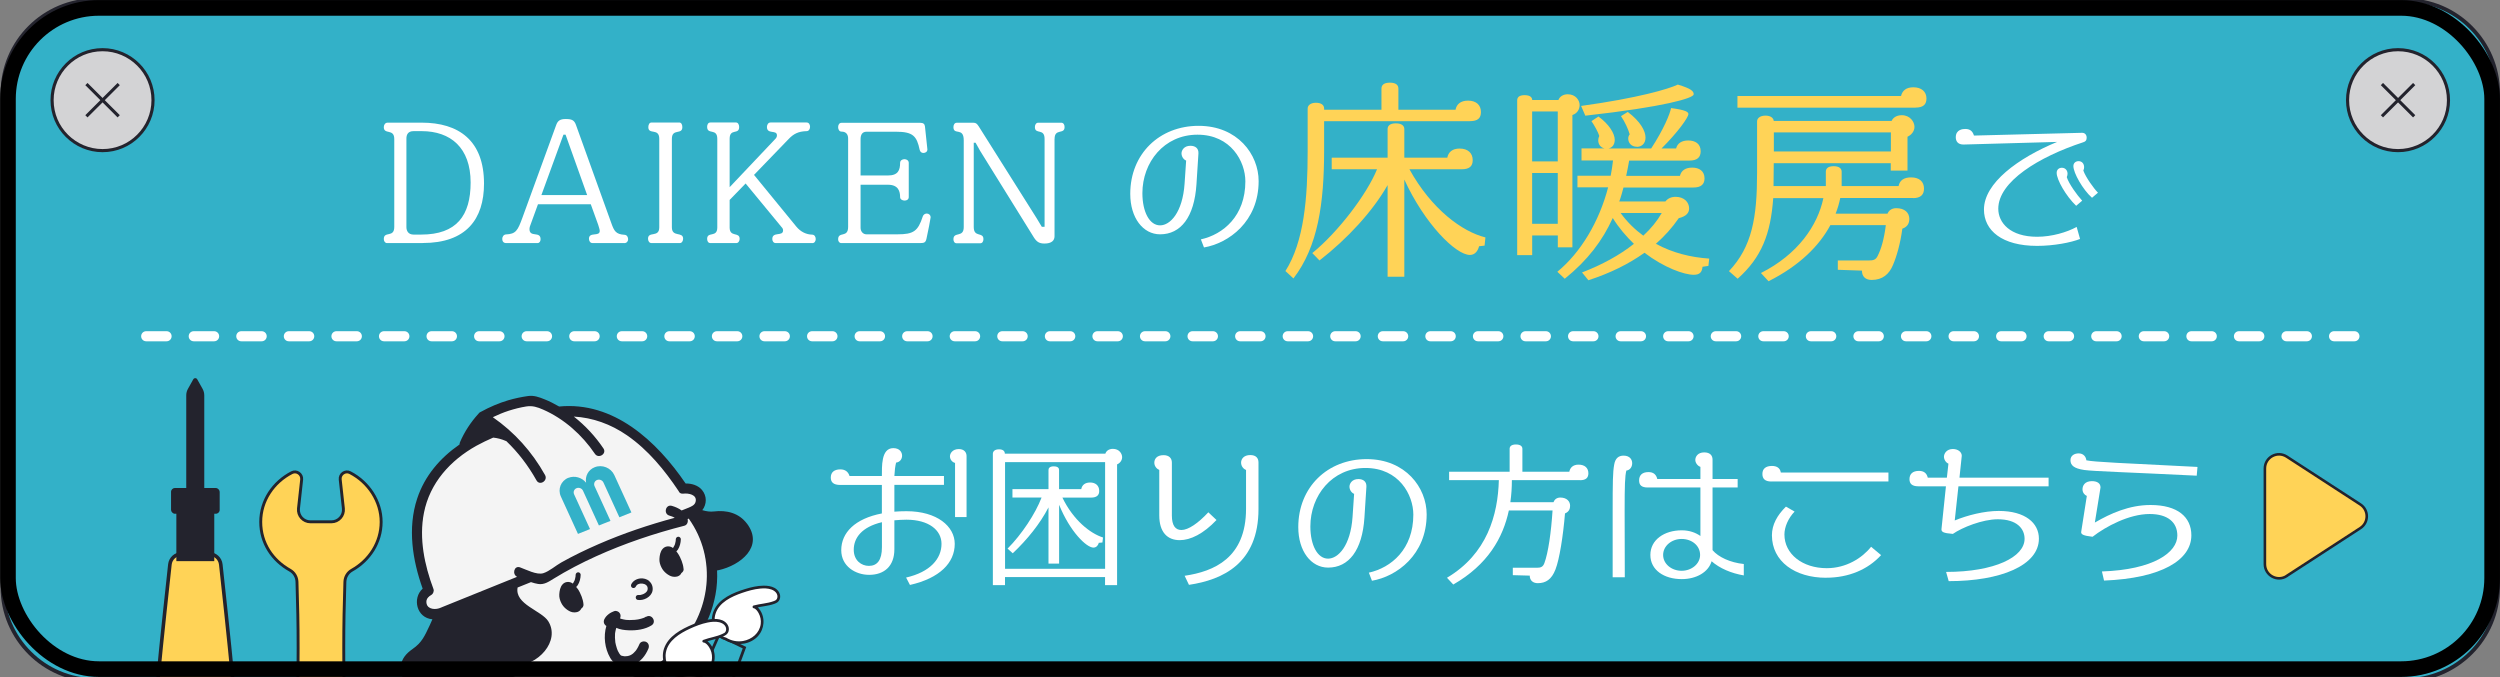
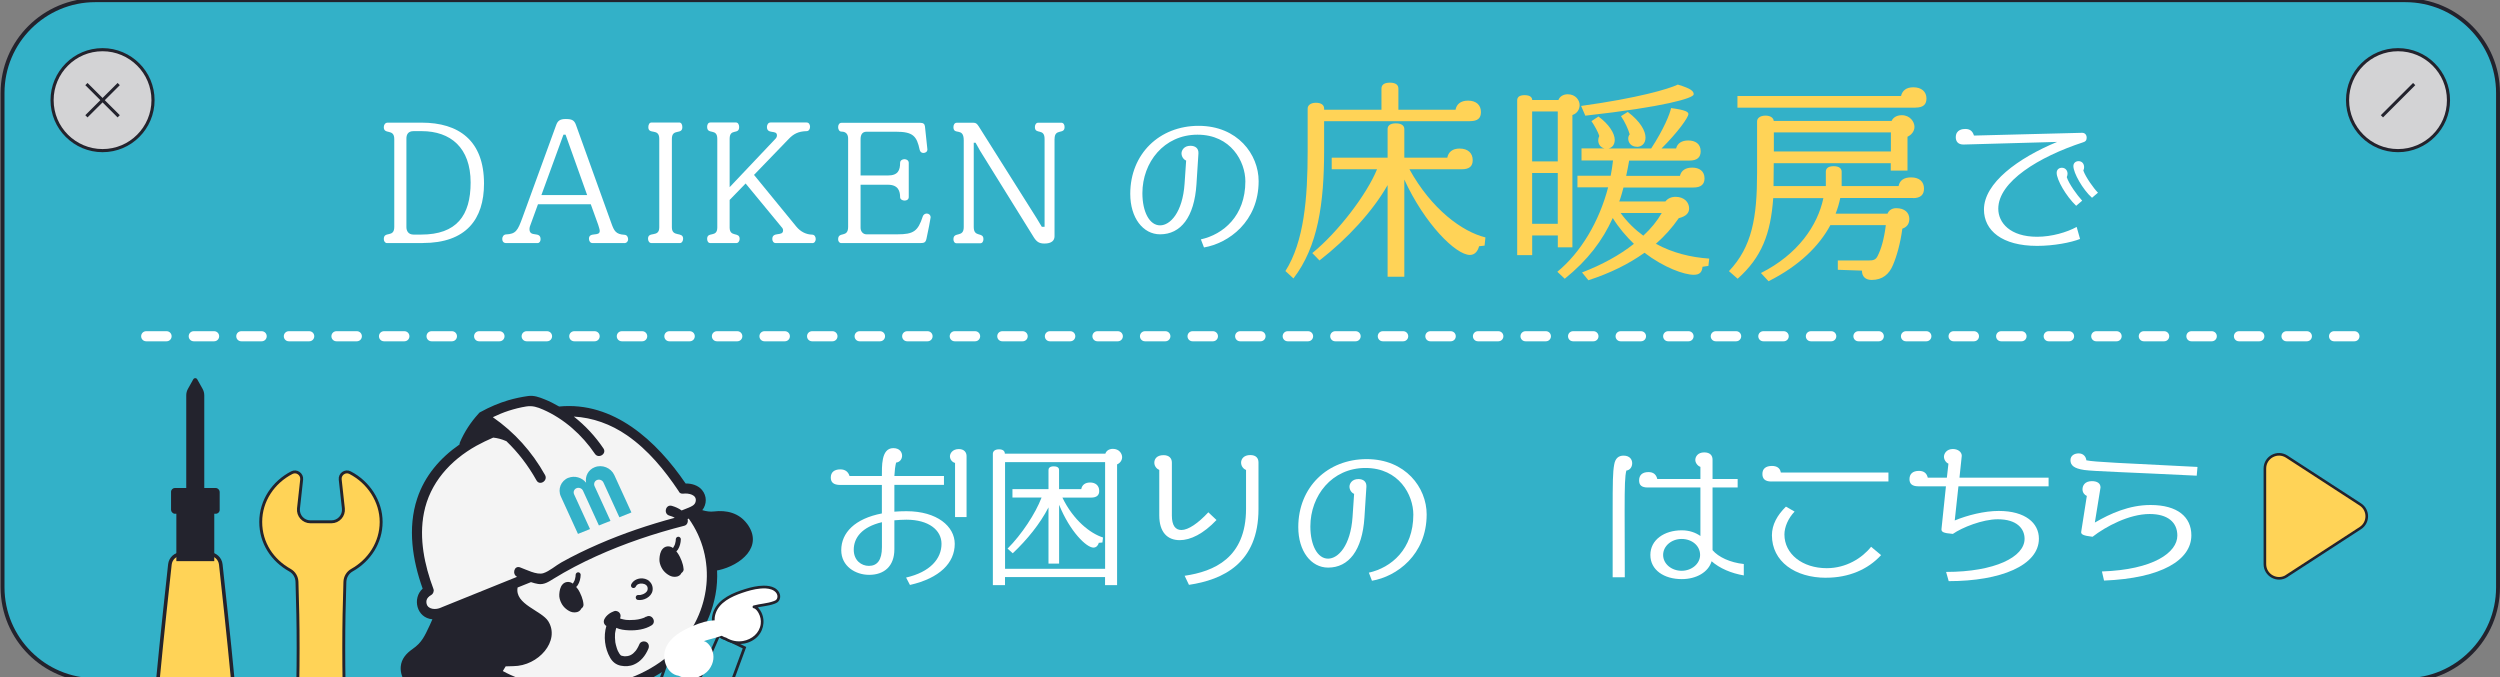
<svg xmlns="http://www.w3.org/2000/svg" width="480" height="130" viewBox="0 0 480 130">
  <rect x="0" y="0" width="480" height="130" fill="#808080" stroke="none" />
  <g id="a">
    <path d="M461.81,130.58H18.3c-4.92,0-9.37-1.99-12.59-5.22-3.22-3.22-5.22-7.68-5.22-12.59V17.85c0-4.92,1.99-9.37,5.22-12.59S13.39.04,18.3.04h443.51c4.92,0,9.37,1.99,12.59,5.22s5.22,7.68,5.22,12.59v94.92c0,4.92-1.99,9.37-5.22,12.59-3.22,3.22-7.68,5.22-12.59,5.22Z" style="fill:#33b1c8;" />
    <path d="M470.11,19.23c0,2.68-1.08,5.1-2.84,6.85-1.75,1.75-4.18,2.84-6.85,2.84s-5.1-1.08-6.85-2.84c-1.75-1.75-2.84-4.18-2.84-6.85s1.08-5.1,2.84-6.85c1.75-1.75,4.18-2.84,6.85-2.84s5.1,1.08,6.85,2.84c1.75,1.75,2.84,4.18,2.84,6.85Z" style="fill:#d3d3d5; stroke:#23232d; stroke-miterlimit:10; stroke-width:.6px;" />
-     <line x1="457.33" y1="16.14" x2="463.52" y2="22.33" style="fill:none; stroke:#23232d; stroke-miterlimit:10; stroke-width:.6px;" />
    <line x1="457.33" y1="22.33" x2="463.52" y2="16.14" style="fill:none; stroke:#23232d; stroke-miterlimit:10; stroke-width:.6px;" />
    <path d="M10,19.23c0,2.68,1.08,5.1,2.84,6.85s4.18,2.84,6.85,2.84c2.68,0,5.1-1.08,6.85-2.84,1.75-1.75,2.84-4.18,2.84-6.85s-1.08-5.1-2.84-6.85-4.18-2.84-6.85-2.84c-2.68,0-5.1,1.08-6.85,2.84-1.75,1.75-2.84,4.18-2.84,6.85Z" style="fill:#d3d3d5; stroke:#23232d; stroke-miterlimit:10; stroke-width:.6px;" />
    <line x1="22.79" y1="16.14" x2="16.59" y2="22.33" style="fill:none; stroke:#23232d; stroke-miterlimit:10; stroke-width:.6px;" />
    <line x1="22.79" y1="22.33" x2="16.59" y2="16.14" style="fill:none; stroke:#23232d; stroke-miterlimit:10; stroke-width:.6px;" />
    <path d="M29.32,149.41c-.92-3.28,2.4-32.63,3.3-41.03.12-1.15,1.09-2.02,2.25-2.02h5.27c1.16,0,2.13.87,2.25,2.02.9,8.4,4.22,37.75,3.3,41.03" style="fill:#ffd357; stroke:#23232d; stroke-miterlimit:10; stroke-width:.69px;" />
    <rect x="32.84" y="93.7" width="9.34" height="4.94" rx=".74" ry=".74" style="fill:#23232d;" />
    <rect x="35.25" y="98.64" width="4.51" height="7.72" style="fill:#23232d;" />
    <path d="M41.14,107.74h-7.28v-10.49h7.28v10.49ZM36.63,104.98h1.74v-4.95h-1.74v4.95Z" style="fill:#23232d;" />
    <path d="M35.78,93.7h1.72s1.72,0,1.72,0v-17.79c0-.44-.11-.87-.33-1.26l-1.02-1.82c-.17-.3-.59-.3-.76,0l-1.02,1.82c-.22.39-.33.82-.33,1.26v17.79Z" style="fill:#23232d;" />
    <path d="M66.22,137.14c-.14-4.65-.22-7.89-.22-12.71s.08-8.06.22-12.71c.03-.93.53-1.79,1.34-2.24,3.37-1.89,5.62-5.33,5.62-9.27s-2.41-7.62-5.97-9.46c-.92-.48-2.01.29-1.89,1.32l.61,5.56c.15,1.36-.92,2.56-2.29,2.56h-4.04c-1.37,0-2.44-1.19-2.29-2.56l.61-5.56c.11-1.03-.97-1.8-1.89-1.32-3.56,1.84-5.97,5.39-5.97,9.46s2.25,7.38,5.62,9.27c.81.45,1.31,1.31,1.34,2.24.14,4.65.22,7.89.22,12.71s-.08,8.06-.22,12.71h9.23Z" style="fill:#ffd357; stroke:#23232d; stroke-miterlimit:10; stroke-width:.56px;" />
    <polyline points="125.06 151.37 137.99 121.99 142.94 124.35 131.9 154.26" style="fill:#33b1c8; stroke:#23232d; stroke-miterlimit:10; stroke-width:.54px;" />
    <path d="M142.58,171.16l-17.71-34.61c-.56-.67-.78-1.55-.62-2.4l2.37-12.66-20.76,8.34,5.86,6.57c.69.78.89,1.88.5,2.84" style="fill:#33b1c8; stroke:#23232d; stroke-miterlimit:10; stroke-width:.54px;" />
    <path d="M139.32,122.67c-2.19-.53-2.98-3.55-1.93-5.54s3.31-2.99,5.45-3.69c7.03-2.29,7.36,1.5,6.13,2.08-1.23.58-3.04.65-4.22.99.96.15,2.78,3.05.47,5.56-1.03,1.12-3.62,2.01-5.9.6Z" style="fill:#fff;" />
    <path d="M139.39,122.42c-1.89-.48-2.53-2.81-2.03-4.51.66-2.25,3.11-3.38,5.14-4.08,1.11-.38,2.26-.71,3.43-.82.72-.07,1.48-.07,2.17.17.4.14.78.39.99.73.09.15.13.26.17.45,0,0,.01.12.01.18,0,.12,0,.1-.02.19-.04.17-.06.24-.18.39.03-.04-.14.13-.1.1-.13.1-.3.15-.45.21-1.24.45-2.57.48-3.84.83-.24.07-.26.46,0,.51.44.08.77.58.97.94.35.63.5,1.38.41,2.09-.22,1.77-1.71,2.97-3.39,3.27-1.12.2-2.25-.04-3.22-.62-.29-.18-.55.28-.26.45,1.76,1.07,4.14,1.02,5.8-.26,1.52-1.17,2.04-3.28,1.22-5.01-.26-.54-.74-1.26-1.38-1.37v.51c1.26-.35,2.6-.38,3.84-.83.47-.17.85-.38,1.03-.87.33-.86-.2-1.76-.96-2.18-.65-.36-1.41-.45-2.14-.44-1.19.01-2.38.29-3.52.64-2.29.71-4.99,1.8-6.03,4.16-.9,2.03-.17,5.07,2.21,5.68.33.08.47-.42.14-.51Z" style="fill:#23232d;" />
    <path d="M133.47,95.24c-.5-.57-1.56-.72-2.31-.62-.47.05-.65-.23-.73-.44-3.28-4.91-6.44-8.32-9.93-10.74-3.15-2.18-6.72-3.44-10.31-3.64-.07-.02-.13.04-.16.1s0,.14.05.18c2.16,1.7,4.11,3.81,5.65,6.09.29.43.1.83-.22,1.05-.34.23-.84.26-1.15-.2-2.57-3.8-6.12-6.84-10.01-8.54-1.01-.44-2.02-.82-3.32-.61-1.08.17-2.22.45-3.39.83-.93.3-1.91.7-3.07,1.25-.05.02-.09.07-.09.13,0,.06.02.11.07.15,4.13,2.87,7.49,6.59,9.98,11.06.26.47.02.93-.35,1.14-.18.1-.37.13-.54.1-.19-.04-.35-.16-.46-.37-1.6-2.86-3.56-5.42-5.83-7.59-.02-.02-.04-.03-.06-.04-.02,0-.04-.01-.08-.02-.85-.36-1.68-.57-2.47-.65-.03,0-.06,0-.08.01-1.3.57-2.32,1.07-3.22,1.57-3.91,2.17-8.84,6.2-10.17,13.02-.84,4.33-.24,9.14,1.85,14.71.12.31-.05.75-.33.91-.23.13-.98.6-1.03,1.36-.03.54.14.98.51,1.28.38.3.87.39,1.33.37.28,0,.55-.06.78-.13.16-.05.32-.12.48-.19.07-.03.14-.06.21-.09l4.08-1.65c3.41-1.37,6.82-2.75,10.23-4.13.06-.02.1-.08.1-.14,0-.06-.03-.12-.09-.15-.46-.23-.57-.77-.4-1.17.06-.13.28-.55.83-.36.25.09.55.21.86.34,1.2.49,2.69,1.11,3.72.78.75-.24,1.52-.77,2.26-1.28.43-.29.83-.57,1.22-.79,2.21-1.23,4.55-2.38,7.15-3.51,4.45-1.94,9.36-3.63,14.59-5.04.06-.02.11-.07.12-.13.01-.06-.02-.13-.07-.16-.27-.18-.61-.32-1.06-.44-.53-.15-.66-.64-.55-1.03.1-.37.43-.68.92-.54.5.14,1.22.4,1.83.86.04.03.1.04.16.02l.27-.11c.36-.14.72-.28,1.08-.44l.06-.02c.56-.24,1.19-.51,1.37-1.2.12-.45.04-.85-.23-1.16Z" style="fill:#f4f4f4;" />
    <path d="M132.36,99.47c-.04-.06-.12-.08-.19-.06l-.22.09c-.08.03-.12.11-.1.19,0,.02,0,.03.02.06.08.41-.07.91-.52,1.02-6.08,1.56-11.78,3.53-16.93,5.86-2.96,1.34-5.74,2.8-8.25,4.36l-.17.1c-.85.53-1.64,1.03-2.66.86-.46-.07-.93-.22-1.33-.35-.04-.01-.07-.01-.11,0l-2.57,1.04c-.05.02-.09.07-.1.12-.4,2.15,1.62,3.43,3.41,4.57,1.06.67,2.05,1.3,2.51,2.05.85,1.38.84,3-.03,4.56-1.25,2.25-3.9,3.79-6.56,3.79-.6,0-1.05.01-1.47.04-.05,0-.1.03-.13.08-.16.29-.34.58-.55.89-.02.04-.03.08-.02.13s.04.08.08.1c.52.28,1,.53,1.46.74,3.97,1.82,8.56,2.69,13.23,2.53,1.22-.04,2.44-.15,3.65-.33,6.08-.9,11.49-3.53,15.23-7.39,6.73-6.95,7.7-17.49,2.31-25.06Z" style="fill:#f4f4f4;" />
    <path d="M110.9,113.05c-.08-.12-.18-.23-.27-.35.09-.12.21-.22.29-.34.38-.6.55-1.3.57-2.01,0-.25-.25-.49-.5-.47-.27.02-.46.23-.47.5,0,.08,0,.16-.01.24,0,0,0,0,0,0,0,0,0,0,0,.01,0,.04-.01.08-.02.13-.02.14-.05.29-.09.42-.02.07-.04.13-.06.2,0,0,0,.02-.01.03-.01.03-.03.06-.04.09-.06.13-.13.26-.21.39-.02.03-.04.06-.05.08,0,.01-.01.02-.02.03-.01.02-.03.03-.04.05-.05-.04-.1-.09-.16-.12-.59-.33-1.33-.25-1.79.26-.47.51-.6,1.27-.64,1.94-.04.58.14,1.16.4,1.67.21.42.53.81.89,1.1.36.29.8.57,1.27.65.55.09,1.15,0,1.52-.46.06-.08.1-.16.14-.24.27-.18.46-.46.43-.8-.04-.52-.17-1.03-.36-1.52-.2-.51-.44-1.03-.75-1.48Z" style="fill:#23232d;" />
    <path d="M131.24,109.22c-.04-.52-.17-1.03-.36-1.52-.2-.51-.44-1.03-.75-1.48-.08-.12-.18-.23-.27-.35.09-.12.21-.22.29-.34.38-.6.55-1.3.57-2.01,0-.25-.25-.49-.5-.47-.27.02-.46.23-.47.5,0,.08,0,.16-.01.24,0,0,0,0,0,0,0,0,0,0,0,.01,0,.04-.01.08-.02.13-.02.14-.05.29-.09.42-.02.07-.04.13-.06.2,0,0,0,.02-.01.03-.01.03-.03.06-.04.09-.06.13-.13.26-.21.39-.02.03-.04.06-.05.08,0,.01-.01.02-.02.03-.01.02-.03.03-.04.05-.05-.04-.1-.09-.16-.12-.59-.33-1.33-.25-1.79.26-.47.51-.6,1.27-.64,1.94-.04.58.14,1.16.4,1.67.21.42.53.81.89,1.1.36.29.8.57,1.27.65.55.09,1.15,0,1.52-.46.06-.08.1-.16.14-.24.27-.18.46-.46.43-.8Z" style="fill:#23232d;" />
    <path d="M122.55,112.15s0,0,.02-.01c0,0,0,0,0,0,0,0-.01,0-.02.01Z" style="fill:#23232d;" />
    <path d="M124.67,111.56c-.48-.39-1.13-.57-1.74-.5-.72.08-1.4.46-1.73,1.13-.11.24-.04.53.2.66.22.12.54.04.66-.2.03-.05.06-.11.09-.16,0,0,.01-.02.02-.03.01-.01.02-.03.03-.04.03-.04.07-.08.11-.11,0,0,.01-.01.02-.02.02-.01.05-.04.05-.04.04-.03.09-.06.13-.08.01,0,.03-.01.04-.02,0,0,0,0,.02,0,0,0,0,0,0,0,0,0,.02,0,.02-.01-.02.01-.01,0-.02.01.11-.04.22-.07.33-.1,0,0,0,0,0,0,0,0,.01,0,.01,0,0,0,0,0,0,0,.04-.01.04,0,.03,0,.02,0,.04,0,.04,0,.05,0,.11,0,.16,0,.05,0,.11,0,.16,0,0,0,0,0,0,0,.03,0,.06,0,.09.01.11.02.21.06.32.08.03.01.05.02.08.03.06.03.11.06.16.09.02.01.03.02.05.03-.11-.07-.03-.02,0,0,.04.03.08.07.11.1.02.02.03.03.05.05.03.05.07.1.1.15,0,.01.02.04.03.05,0,0,0-.02-.02-.05,0,.02.01.04.02.05,0,0,0,0,0,0,0,0,0,.01,0,.02.02.06.04.11.05.17,0,0,0,0,0,0,0,.03,0,.06.01.09,0,.06,0,.12,0,.18,0,0-.01.1-.02.13,0,.04-.02.08-.03.11,0,0-.04.1-.06.13-.01.02-.03.05-.04.07,0,0-.01.02-.02.02-.07.07-.13.15-.21.22-.02.01-.07.06-.09.07-.05.04-.11.07-.17.11s-.12.06-.17.09c.13-.06-.06.02-.09.04-.12.04-.24.08-.36.11-.02,0-.05,0-.07.02h0c-.05,0-.11.01-.16.02-.06,0-.11,0-.17,0,0,0,0,0-.01,0,0,0-.02,0-.03,0-.25-.04-.53.09-.58.36-.05.24.09.54.36.58,1.14.2,2.61-.55,2.85-1.74.13-.67-.09-1.4-.62-1.84Z" style="fill:#23232d;" />
    <path d="M122.91,112.04s.03,0,.04,0c-.02,0-.03,0-.04,0,0,0,0,0,0,0Z" style="fill:#23232d;" />
    <polygon points="124.29 112.62 124.29 112.63 124.29 112.63 124.29 112.62" style="fill:#23232d;" />
    <path d="M109.11,91.75c1.22-.49,2.63-.07,3.42.93-.23-1.23.41-2.48,1.64-2.97,1.44-.58,3.13.1,3.78,1.51l3.28,7.17-2.31.93-3.05-6.66c-.21-.47-.77-.69-1.24-.5-.47.19-.69.72-.47,1.19l3.05,6.66-1.03.41-.16.06-1.03.41-3.05-6.66c-.21-.47-.77-.69-1.24-.5s-.69.72-.47,1.19l3.05,6.66-2.31.93-3.28-7.17c-.65-1.42,0-3.03,1.44-3.61Z" style="fill:#33b1c8;" />
    <path d="M124.07,118.38c-.1.06-.2.11-.3.17-.02.01-.05.02-.06.03-.07.03-.13.05-.2.08-.28.1-.58.18-.87.24-.08.02-.16.03-.23.05.24-.05-.03,0-.06,0-.16.02-.32.04-.48.06-.32.03-.65.04-.97.04-.16,0-.31,0-.47-.02-.05,0-.11,0-.16-.01-.02,0-.06,0-.11-.01-.27-.04-.54-.09-.81-.17-.05-.02-.11-.03-.16-.05,0,0,0,0,0,0-.05-.03-.1-.05-.15-.08.06-.11.1-.22.1-.34.02-.13.01-.26-.03-.39-.08-.23-.24-.45-.46-.56-.23-.11-.51-.17-.75-.07-.35.14-.71.3-1.01.54-.17.14-.35.28-.49.45-.14.17-.27.35-.36.54-.11.23-.15.5-.07.75.03.12.1.23.18.32.07.1.16.18.27.23-.59,1.99-.3,4.32.72,6.09.46.81,1.12,1.35,2.04,1.54.84.17,1.75.13,2.54-.22,1.32-.57,2.21-1.72,2.76-3.02.21-.48.1-1.05-.39-1.31-.43-.23-1.1-.09-1.31.39-.12.27-.24.54-.39.79-.06.11-.13.21-.2.32-.01.02-.02.03-.03.05-.05.06-.1.12-.15.19-.13.16-.28.3-.43.44-.03.02-.09.08-.12.1-.08.06-.17.11-.26.17-.02.01-.15.07-.19.1-.05.02-.11.04-.13.05-.07.03-.15.05-.23.07-.06.02-.16.03-.19.04-.12.01-.23.03-.35.03-.08,0-.16,0-.24,0,0,0,0,0,0,0-.01,0,0,0-.02,0-.14-.02-.27-.05-.41-.08-.06-.02-.12-.03-.17-.05,0,0,0,0-.01,0,0,0,0,0,0,0,0,0-.02-.01-.03-.02-.04-.04-.1-.09-.14-.13-.02-.01-.03-.03-.04-.05-.05-.08-.11-.16-.17-.24-.09-.14-.16-.28-.23-.42-.01-.03-.07-.17-.09-.2-.04-.11-.08-.22-.12-.33-.07-.22-.14-.44-.19-.66-.03-.11-.05-.22-.07-.32,0-.01-.01-.06-.02-.08,0-.05-.01-.09-.02-.14-.07-.52-.09-1.2-.05-1.63,0-.02.01-.08.01-.08.01-.08.02-.16.04-.24.03-.14.06-.29.09-.43.03-.12.07-.24.1-.35.73.34,1.63.44,2.39.47,1.46.06,3.12-.16,4.38-.95,1.05-.66.03-2.3-1.03-1.64ZM122.15,124.81c-.05.07-.02.03,0,0h0Z" style="fill:#23232d;" />
    <path d="M143.41,100.53c-1.54-2.05-3.92-2.63-6.34-2.33-.7.09-1.46-.02-2.23-.25.87-1.12.93-2.7-.06-3.88-.75-.89-1.98-1.26-3.14-1.24-5.57-8.18-13.83-15.8-24.29-14.78-.9-.52-1.83-1-2.79-1.38-1.08-.43-2.03-.79-3.19-.63-1.28.18-2.54.45-3.78.81-1.85.55-3.63,1.32-5.32,2.25-.03.01-.05.02-.08.04,0,0,0,0-.01,0-.13.07-.23.17-.3.28-1.46,1.59-2.72,3.5-3.56,5.48-.07.16-.09.3-.09.44-3.7,2.56-6.69,6-8.14,10.41-1.86,5.64-.9,11.78,1.06,17.27-2.04,1.84-1.17,5.63,1.87,5.88-.21.49-.39.9-.51,1.15-.97,2.04-1.48,3.3-3.31,4.57-1.18.82-2.13,1.87-2.26,3.37-.2,2.35,1.76,4.59,3.72,5.62,1.78.93,3.79.44,5.92-.87,2.14-1.31,3.06-1.37,5.22-1.38,1.52,0,2.57-.39,3.41-1.06,5.17,2.84,11.65,3.93,17.1,3.54,11.5-.83,22.83-7.64,25.06-19.66.29-1.55.38-3.12.31-4.66.1-.02.2-.02.31-.05,4.12-.91,8.77-4.5,5.41-8.97ZM81.87,115.44c.03-.54.5-.98.95-1.22.35-.2.55-.73.41-1.11-1.73-4.62-2.8-9.7-1.84-14.62,1.13-5.77,5.06-10.1,10.09-12.91,1.03-.57,2.11-1.08,3.21-1.56.81.08,1.63.3,2.42.64.03.01.07.02.1.03,2.28,2.18,4.21,4.71,5.8,7.55.61,1.09,2.24.06,1.64-1.03-2.51-4.49-5.86-8.21-10.03-11.11.99-.47,2-.9,3.05-1.24,1.1-.35,2.23-.64,3.37-.82,1.2-.19,2.14.12,3.23.6,4.02,1.76,7.5,4.86,9.95,8.49.69,1.03,2.34,0,1.64-1.03-1.54-2.29-3.48-4.39-5.69-6.12,3.61.2,7.11,1.45,10.23,3.61,4.03,2.79,7.19,6.65,9.89,10.69.12.33.42.56.89.5.99-.13,2.73.19,2.37,1.57-.16.64-.78.88-1.33,1.12-.44.19-.9.37-1.35.54-.56-.42-1.25-.71-1.89-.89-1.2-.33-1.65,1.55-.45,1.88.33.09.71.22,1.01.42-4.98,1.34-9.88,2.99-14.61,5.05-2.44,1.06-4.84,2.22-7.16,3.52-1.07.6-2.29,1.69-3.45,2.06-1.24.4-3.29-.69-4.48-1.12-1.13-.4-1.57,1.32-.56,1.82-3.41,1.38-6.82,2.75-10.23,4.13-1.36.55-2.72,1.1-4.08,1.65-.22.09-.45.2-.68.27-1.03.32-2.51.07-2.42-1.36ZM129.93,124.42c-7.85,8.11-21.88,9.76-31.94,5.15-.49-.22-.97-.47-1.45-.73.19-.28.37-.58.55-.9.43-.03.91-.04,1.46-.04,4.84-.02,9.04-4.86,6.73-8.6-1.29-2.09-6.5-3.25-5.9-6.5.09-.04.19-.08.28-.11l2.29-.92c.46.15.91.28,1.36.35,1.15.19,2.01-.41,2.94-.98,2.64-1.63,5.41-3.07,8.24-4.35,5.44-2.46,11.13-4.37,16.91-5.85.54-.14.74-.72.64-1.21,0-.02-.02-.04-.02-.07.07-.03.15-.06.22-.09,5.5,7.72,4.29,18.06-2.29,24.86Z" style="fill:#23232d;" />
    <polyline points="118.17 155.75 128.59 125.45 133.73 127.35 125.21 158.17" style="fill:#33b1c8; stroke:#23232d; stroke-miterlimit:10; stroke-width:.54px;" />
    <path d="M130.27,129.74c-2.23-.32-3.3-3.26-2.43-5.34.86-2.08,3.02-3.28,5.09-4.18,6.79-2.94,7.47.82,6.3,1.51-1.17.69-2.97.93-4.11,1.38.97.06,3.05,2.78.98,5.49-.92,1.21-3.42,2.34-5.82,1.14Z" style="fill:#fff;" />
-     <path d="M130.34,129.49c-1.91-.3-2.81-2.51-2.48-4.26.43-2.27,2.67-3.63,4.6-4.52,1.08-.5,2.21-.94,3.38-1.18.73-.15,1.52-.23,2.25-.06.41.1.84.31,1.08.63.2.27.28.54.24.86-.01.09-.07.25-.13.36-.03.05-.04.07-.12.14-.03.03.01,0-.05.04-.12.08-.25.14-.38.2-1.17.56-2.48.7-3.69,1.16-.28.11-.23.49.07.51.42.04.82.55,1.03.88.4.62.6,1.35.57,2.08-.09,1.76-1.46,3.07-3.09,3.5-1.08.29-2.22.17-3.22-.32-.3-.15-.57.31-.26.45,1.86.9,4.18.65,5.74-.75,1.42-1.28,1.78-3.48.79-5.12-.33-.55-.87-1.19-1.56-1.26l.07.51c1.2-.46,2.49-.62,3.66-1.14.48-.21.88-.45,1.04-.97.28-.91-.35-1.77-1.16-2.12-.68-.29-1.44-.31-2.17-.24-1.22.13-2.41.53-3.54,1.01-2.21.93-4.73,2.26-5.53,4.69-.69,2.08.33,5.03,2.71,5.4.33.05.47-.45.14-.51Z" style="fill:#23232d;" />
    <rect x="24.63" y="69.85" width="129.13" height="59.98" style="fill:none;" />
    <path d="M439.05,110.58l14.13-9.18c1.65-1.07,1.65-3.48,0-4.55l-14.13-9.18c-1.81-1.17-4.19.12-4.19,2.28v18.37c0,2.15,2.39,3.45,4.19,2.28Z" style="fill:#ffd357; stroke:#23232d; stroke-miterlimit:10; stroke-width:.5px;" />
    <path d="M452.05,65.53h-3.91c-.54,0-.97-.43-.97-.97s.43-.97.97-.97h3.91c.54,0,.97.43.97.97s-.43.97-.97.97ZM442.92,65.53h-3.91c-.54,0-.97-.43-.97-.97s.43-.97.97-.97h3.91c.54,0,.97.43.97.97s-.43.97-.97.97ZM433.79,65.53h-3.91c-.54,0-.97-.43-.97-.97s.43-.97.97-.97h3.91c.54,0,.97.43.97.97s-.43.97-.97.97ZM424.66,65.53h-3.91c-.54,0-.97-.43-.97-.97s.43-.97.97-.97h3.91c.54,0,.97.43.97.97s-.43.97-.97.97ZM415.52,65.53h-3.91c-.54,0-.97-.43-.97-.97s.43-.97.97-.97h3.91c.54,0,.97.43.97.97s-.43.97-.97.97ZM406.39,65.53h-3.91c-.54,0-.97-.43-.97-.97s.43-.97.97-.97h3.91c.54,0,.97.43.97.97s-.43.97-.97.97ZM397.26,65.53h-3.91c-.54,0-.97-.43-.97-.97s.43-.97.97-.97h3.91c.54,0,.97.43.97.97s-.43.97-.97.97ZM388.13,65.53h-3.91c-.54,0-.97-.43-.97-.97s.43-.97.97-.97h3.91c.54,0,.97.43.97.97s-.43.97-.97.97ZM379,65.53h-3.91c-.54,0-.97-.43-.97-.97s.43-.97.97-.97h3.91c.54,0,.97.43.97.97s-.43.97-.97.97ZM369.86,65.53h-3.91c-.54,0-.97-.43-.97-.97s.43-.97.97-.97h3.91c.54,0,.97.43.97.97s-.43.97-.97.97ZM360.73,65.53h-3.91c-.54,0-.97-.43-.97-.97s.43-.97.97-.97h3.91c.54,0,.97.43.97.97s-.43.97-.97.97ZM351.6,65.53h-3.91c-.54,0-.97-.43-.97-.97s.43-.97.97-.97h3.91c.54,0,.97.43.97.97s-.43.97-.97.97ZM342.47,65.53h-3.91c-.54,0-.97-.43-.97-.97s.43-.97.97-.97h3.91c.54,0,.97.43.97.97s-.43.97-.97.97ZM333.34,65.53h-3.91c-.54,0-.97-.43-.97-.97s.43-.97.97-.97h3.91c.54,0,.97.43.97.97s-.43.97-.97.97ZM324.2,65.53h-3.91c-.54,0-.97-.43-.97-.97s.43-.97.97-.97h3.91c.54,0,.97.43.97.97s-.43.97-.97.97ZM315.07,65.53h-3.91c-.54,0-.97-.43-.97-.97s.43-.97.97-.97h3.91c.54,0,.97.43.97.97s-.43.97-.97.97ZM305.94,65.53h-3.91c-.54,0-.97-.43-.97-.97s.43-.97.97-.97h3.91c.54,0,.97.43.97.97s-.43.97-.97.97ZM296.81,65.53h-3.91c-.54,0-.97-.43-.97-.97s.43-.97.97-.97h3.91c.54,0,.97.43.97.97s-.43.97-.97.97ZM287.68,65.53h-3.91c-.54,0-.97-.43-.97-.97s.43-.97.97-.97h3.91c.54,0,.97.43.97.97s-.43.97-.97.97ZM278.54,65.53h-3.91c-.54,0-.97-.43-.97-.97s.43-.97.97-.97h3.91c.54,0,.97.43.97.97s-.43.97-.97.97ZM269.41,65.53h-3.91c-.54,0-.97-.43-.97-.97s.43-.97.97-.97h3.91c.54,0,.97.43.97.97s-.43.97-.97.97ZM260.28,65.53h-3.91c-.54,0-.97-.43-.97-.97s.43-.97.97-.97h3.91c.54,0,.97.43.97.97s-.43.97-.97.97ZM251.15,65.53h-3.91c-.54,0-.97-.43-.97-.97s.43-.97.97-.97h3.91c.54,0,.97.43.97.97s-.43.97-.97.97ZM242.02,65.53h-3.91c-.54,0-.97-.43-.97-.97s.43-.97.97-.97h3.91c.54,0,.97.43.97.97s-.43.97-.97.97ZM232.88,65.53h-3.91c-.54,0-.97-.43-.97-.97s.43-.97.97-.97h3.91c.54,0,.97.43.97.97s-.43.97-.97.97ZM223.75,65.53h-3.91c-.54,0-.97-.43-.97-.97s.43-.97.97-.97h3.91c.54,0,.97.43.97.97s-.43.97-.97.97ZM214.62,65.53h-3.91c-.54,0-.97-.43-.97-.97s.43-.97.97-.97h3.91c.54,0,.97.43.97.97s-.43.97-.97.97ZM205.49,65.53h-3.91c-.54,0-.97-.43-.97-.97s.43-.97.97-.97h3.91c.54,0,.97.43.97.97s-.43.97-.97.97ZM196.35,65.53h-3.91c-.54,0-.97-.43-.97-.97s.43-.97.97-.97h3.91c.54,0,.97.43.97.97s-.43.97-.97.97ZM187.22,65.53h-3.91c-.54,0-.97-.43-.97-.97s.43-.97.97-.97h3.91c.54,0,.97.43.97.97s-.43.97-.97.97ZM178.09,65.53h-3.91c-.54,0-.97-.43-.97-.97s.43-.97.97-.97h3.91c.54,0,.97.43.97.97s-.43.97-.97.97ZM168.96,65.53h-3.91c-.54,0-.97-.43-.97-.97s.43-.97.97-.97h3.91c.54,0,.97.43.97.97s-.43.97-.97.97Z" style="fill:#fff;" />
    <path d="M159.83,65.53h-3.91c-.54,0-.97-.43-.97-.97s.43-.97.97-.97h3.91c.54,0,.97.43.97.97s-.43.97-.97.97ZM150.69,65.53h-3.91c-.54,0-.97-.43-.97-.97s.43-.97.97-.97h3.91c.54,0,.97.43.97.97s-.43.97-.97.97ZM141.56,65.53h-3.91c-.54,0-.97-.43-.97-.97s.43-.97.97-.97h3.91c.54,0,.97.43.97.97s-.43.97-.97.97ZM132.43,65.53h-3.91c-.54,0-.97-.43-.97-.97s.43-.97.97-.97h3.91c.54,0,.97.43.97.97s-.43.97-.97.97ZM123.3,65.53h-3.91c-.54,0-.97-.43-.97-.97s.43-.97.97-.97h3.91c.54,0,.97.43.97.97s-.43.97-.97.97ZM114.17,65.53h-3.91c-.54,0-.97-.43-.97-.97s.43-.97.97-.97h3.91c.54,0,.97.43.97.97s-.43.97-.97.97ZM105.03,65.53h-3.91c-.54,0-.97-.43-.97-.97s.43-.97.97-.97h3.91c.54,0,.97.43.97.97s-.43.97-.97.97ZM95.9,65.53h-3.91c-.54,0-.97-.43-.97-.97s.43-.97.97-.97h3.91c.54,0,.97.43.97.97s-.43.97-.97.97ZM86.77,65.53h-3.91c-.54,0-.97-.43-.97-.97s.43-.97.97-.97h3.91c.54,0,.97.43.97.97s-.43.97-.97.97ZM77.64,65.53h-3.91c-.54,0-.97-.43-.97-.97s.43-.97.97-.97h3.91c.54,0,.97.43.97.97s-.43.97-.97.97ZM68.51,65.53h-3.91c-.54,0-.97-.43-.97-.97s.43-.97.97-.97h3.91c.54,0,.97.43.97.97s-.43.97-.97.97ZM59.37,65.53h-3.91c-.54,0-.97-.43-.97-.97s.43-.97.97-.97h3.91c.54,0,.97.43.97.97s-.43.97-.97.97ZM50.24,65.53h-3.91c-.54,0-.97-.43-.97-.97s.43-.97.97-.97h3.91c.54,0,.97.43.97.97s-.43.97-.97.97ZM41.11,65.53h-3.91c-.54,0-.97-.43-.97-.97s.43-.97.97-.97h3.91c.54,0,.97.43.97.97s-.43.97-.97.97ZM31.98,65.53h-3.91c-.54,0-.97-.43-.97-.97s.43-.97.97-.97h3.91c.54,0,.97.43.97.97s-.43.97-.97.97Z" style="fill:#fff;" />
    <path d="M461.81,130.58H18.3c-4.92,0-9.37-1.99-12.59-5.22-3.22-3.22-5.22-7.68-5.22-12.59V17.85c0-4.92,1.99-9.37,5.22-12.59S13.39.04,18.3.04h443.51c4.92,0,9.37,1.99,12.59,5.22s5.22,7.68,5.22,12.59v94.92c0,4.92-1.99,9.37-5.22,12.59-3.22,3.22-7.68,5.22-12.59,5.22Z" style="fill:none; stroke:#23232d; stroke-miterlimit:10; stroke-width:.75px;" />
  </g>
  <g id="b">
    <path d="M81.17,46.67h-6.89c-.35,0-.59-.38-.59-.77,0-1.6,2.01-.18,2.01-2.33v-16.88c0-2.07-2.01-.77-2.01-2.28,0-.41.24-.86.74-.86h6.53c7.12,0,11.97,3.43,11.97,11.7,0,6.83-3.43,11.41-11.76,11.41ZM80.96,25.18h-1.57c-1.06,0-1.36.68-1.36,1.42v17.02c0,.68.35,1.42,1.36,1.42h1.48c6.8,0,9.49-3.66,9.49-9.99,0-6.71-3.87-9.87-9.4-9.87Z" style="fill:#fff;" />
    <path d="M119.88,46.67h-6.12c-.44,0-.68-.41-.68-.83,0-1.39,2.07-.33,2.07-1.51,0-.3-.21-.83-.3-1.18l-1.42-3.93h-10.14l-1.54,4.23c-.06.18-.09.38-.09.53,0,1.69,2.13.33,2.13,1.95,0,.41-.21.74-.59.74h-6.03c-.5,0-.74-.35-.74-.8,0-.38.24-.83.71-.86,1.89-.09,2.25-.68,3.19-3.28l6.47-17.76c.3-.8.74-1.12,1.83-1.12,1.18,0,1.63.24,1.95,1.12l6.8,18.89c.53,1.48.86,2.13,2.54,2.22.47.03.68.47.68.86,0,.41-.3.74-.74.74ZM108.59,25.86h-.41l-4.23,11.59h8.78l-4.14-11.59Z" style="fill:#fff;" />
    <path d="M130.54,46.67h-5.47c-.41,0-.65-.41-.65-.83,0-1.51,2.16-.15,2.16-2.19v-16.99c0-2.16-2.1-.71-2.1-2.25,0-.44.18-.89.62-.89h5.32c.41,0,.59.44.59.89,0,1.54-2.01.18-2.01,2.25v16.99c0,1.98,2.16.74,2.16,2.19,0,.41-.24.83-.62.83Z" style="fill:#fff;" />
    <path d="M155.96,46.67h-7.03c-.41,0-.65-.38-.65-.77,0-1.51,2.07-.44,2.07-1.66,0-.24-.09-.44-.3-.65l-6.89-8.36-3.07,3.16v5.29c0,1.95,1.92.77,1.92,2.19,0,.38-.24.8-.62.8h-5c-.44,0-.62-.41-.62-.8,0-1.48,1.95-.18,1.95-2.19v-17.02c0-2.13-1.95-.71-1.95-2.31,0-.41.18-.83.62-.83h4.94c.38,0,.59.44.59.86,0,1.57-1.83.18-1.83,2.28v9.28l8.84-9.34c.18-.21.24-.41.24-.62,0-1.12-1.92-.12-1.92-1.6,0-.41.24-.86.68-.86h6.95c.44,0,.65.41.65.83s-.24.83-.65.83c-1.63.03-2.54.56-3.43,1.48l-6.68,6.92,8.1,9.9c.89,1.09,1.98,1.54,3.04,1.57.5,0,.71.44.71.86,0,.35-.21.77-.65.77Z" style="fill:#fff;" />
    <path d="M177.88,45.84c-.15.71-.44.83-1.18.83h-15.19c-.38,0-.59-.38-.59-.71,0-1.6,1.92-.21,1.92-2.39v-16.97c0-.68-.3-1.33-1.27-1.33-.44,0-.65-.44-.65-.86s.21-.83.65-.83h15.1c.59,0,.86.21.92.68l.47,4.43c0,.41-.33.68-.77.68-.3,0-.62-.18-.71-.59-.56-2.66-1.27-3.49-4.58-3.49h-5.62c-.86,0-1.15.62-1.15,1.45v6.95h5.26c1.95,0,2.33-1.03,2.33-2.42,0-.47.44-.71.83-.71.44,0,.83.27.83.71v6.56c0,.47-.38.68-.8.68s-.86-.24-.86-.65c0-1.12-.33-2.39-2.33-2.39h-5.26v8.28c0,.71.5,1.24,1.12,1.24h5.97c3.07,0,3.93-.59,4.85-3.43.12-.38.47-.56.77-.56.41,0,.74.3.74.74,0,.21-.5,2.72-.8,4.11Z" style="fill:#fff;" />
    <path d="M202.47,26.66v18.71c0,.8-.56,1.39-1.92,1.39-1.03,0-1.51-.33-2.07-1.21l-10.31-16.61-.86-1.54h-.35v16.2c0,2.07,1.86.86,1.86,2.31,0,.44-.21.8-.62.8h-4.52c-.41,0-.62-.35-.62-.77,0-1.54,1.98-.24,1.98-2.33v-16.67c0-2.6-1.98-.89-1.98-2.54,0-.41.21-.83.62-.83h3.25c.44,0,.65.18.98.68l11.14,17.67.98,1.63h.53v-16.88c0-2.13-1.86-.77-1.86-2.28,0-.41.21-.83.65-.83h4.4c.44,0,.65.38.65.83,0,1.51-1.92.18-1.92,2.28Z" style="fill:#fff;" />
    <path d="M231.16,47.5l-.59-1.54c4.29-.95,8.54-4.49,8.54-11.14,0-3.78-2.75-8.96-9.19-8.96s-10.58,5.32-10.58,11.23c0,3.58,1.36,6.18,3.4,6.18,1.92,0,4.32-2.45,4.7-8.01l.3-4.43c-.47-.18-.89-.74-.89-1.39,0-.53.44-1.45,1.71-1.45.92,0,1.6.47,1.54,1.48l-.38,5.94c-.41,6.27-3.01,9.58-6.98,9.58-3.28,0-5.73-3.16-5.73-7.77,0-7.69,5.62-13.06,13.12-13.06s11.53,5.5,11.53,10.61c0,7.8-5.79,11.94-10.49,12.74Z" style="fill:#fff;" />
    <path d="M282.23,23.27h-28v5.61c0,10.2-1.18,18.45-5.89,24.58l-1.54-1.42c3.58-5.65,4.27-13.98,4.27-23.04v-8.17c0-.57.53-1.1,1.58-1.1s1.58.45,1.58,1.1v.24h11.01v-4.06c0-.57.33-1.14,1.62-1.14s1.63.57,1.63,1.14v4.06h10.97c.2-1.06.98-1.75,2.4-1.75,1.58,0,2.48.85,2.48,2.19,0,1.18-.61,1.75-2.11,1.75ZM285.04,47.16l-1.06.12c-.2.81-.73,1.67-1.75,1.67-2.72,0-8.7-5.97-12.6-14.47v18.65h-3.21v-17.59c-2.84,5-7.68,10.28-13.08,14.47l-1.38-1.42c5.04-4.1,10.52-11.38,12.43-16.09h-8.7v-2.23h10.73v-5.49c0-.53.32-1.1,1.58-1.1s1.63.57,1.63,1.1v5.49h8.25c.2-1.06.98-1.75,2.36-1.75,1.62,0,2.52.89,2.52,2.23,0,1.14-.61,1.75-2.11,1.75h-10.04c4.27,7.72,10.16,11.99,14.59,13.08l-.16,1.58Z" style="fill:#ffd357;" />
    <path d="M301.9,22.09v25.4h-2.8v-2.28h-4.92v3.78h-2.88v-29.7c0-.57.33-1.02,1.42-1.02s1.46.45,1.46.93h5.04c.2-.57.81-1.1,1.79-1.1,1.54,0,2.28,1.18,2.28,2.07s-.53,1.63-1.38,1.91ZM299.09,21.4h-4.92v9.59h4.92v-9.59ZM299.09,33.22h-4.92v9.75h4.92v-9.75ZM327.98,51.06l-1.1.16c-.08.98-.49,1.54-1.67,1.54-1.87,0-5.73-1.38-9.47-4.23-3.01,2.15-6.54,3.9-10.77,5.28l-1.22-1.5c3.82-1.46,7.23-3.33,9.96-5.49-1.46-1.42-2.88-3.05-4.06-4.96-1.95,4.31-4.79,8.09-9.22,11.66l-1.42-1.34c4.51-3.7,8.05-9.67,9.75-16.21h-5.89v-2.23h6.38c.2-.98.33-1.95.45-2.93h-6.05v-2.32h4.43c-.73-.12-1.22-.77-1.22-1.54,0-.28.08-.61.2-.85-.16-.61-.93-2.03-1.5-2.84l1.34-.89c2.07,1.5,3.13,3.29,3.13,4.47,0,.98-.53,1.54-1.22,1.67h8.21c2.4-3.66,3.62-6.66,3.82-7.76,2.88.37,3.33.77,3.33,1.14,0,.69-2.11,3.58-5.16,6.62h2.8c.24-.98,1.06-1.54,2.32-1.54,1.38,0,2.4.65,2.4,2.07,0,1.18-.69,1.79-2.15,1.79h-11.58c-.16.98-.37,1.95-.57,2.93h10.32c.24-1.02,1.06-1.58,2.36-1.58,1.38,0,2.36.69,2.36,2.07,0,1.14-.69,1.75-2.11,1.75h-13.45c-.24.89-.49,1.83-.81,2.68h8.86c.41-.53,1.06-.89,1.95-.89,1.63,0,2.6,1.02,2.6,2.23,0,.81-.49,1.5-1.99,1.87-1.26,1.83-2.72,3.45-4.39,4.92,3.21,1.75,6.7,2.6,10.24,2.84l-.16,1.42ZM304.38,22.21l-.81-1.87c10.85-1.5,16.82-3.25,18.57-4.1,2.56.77,3.05,1.26,3.05,1.87,0,.73-5.57,2.4-20.8,4.1ZM311.16,40.9c1.3,1.79,2.8,3.21,4.35,4.35,1.5-1.38,2.68-2.84,3.54-4.35h-7.88ZM314.29,28.18c-1.06,0-1.67-.73-1.67-1.58,0-.32.12-.61.28-.81-.24-.89-.93-2.44-1.67-3.49l1.3-.81c2.44,1.83,3.41,3.66,3.41,4.92s-.85,1.79-1.67,1.79Z" style="fill:#ffd357;" />
    <path d="M367.31,38.02h-13.98c-.2.98-.49,1.99-.89,3.01h9.96c.24-.61.81-1.06,1.67-1.06,1.67,0,2.52.89,2.52,2.07,0,.73-.28,1.5-1.34,1.87-.37,2.8-1.1,5.36-1.79,6.95-.73,1.79-2.03,2.89-4.1,2.89-1.18,0-1.87-.65-1.87-1.79l-4.63-.16v-1.79h5.93c.89,0,1.38-.12,1.75-.93.61-1.22,1.18-3.01,1.54-5.85h-10.65c-2.11,3.94-5.89,7.76-11.87,10.77l-1.46-1.58c7.11-3.58,10.89-9.14,11.99-14.38h-9.63c-.49,6.87-2.23,11.38-6.83,15.48l-1.67-1.46c4.43-4.67,5.4-10.28,5.4-18.85v-9.91c0-.57.53-1.1,1.62-1.1,1.02,0,1.54.49,1.58,1.02h22.63c.24-.57.89-1.1,1.95-1.1,1.62,0,2.44,1.3,2.44,2.23,0,.85-.57,1.54-1.34,1.91v6.5h-3.21v-1.42h-22.47l-.04,4.39h10.04v-2.76c0-.53.33-1.06,1.5-1.06s1.54.53,1.54,1.06v2.76h10.93c.2-1.06.97-1.67,2.4-1.67,1.58,0,2.48.81,2.48,2.15,0,1.14-.61,1.83-2.11,1.83ZM367.76,20.67h-34.17v-2.24h31.41c.24-1.02.98-1.67,2.36-1.67,1.58,0,2.52.85,2.52,2.15,0,1.14-.61,1.75-2.11,1.75ZM363.05,25.42h-22.47v3.66h22.47v-3.66Z" style="fill:#ffd357;" />
    <path d="M399.99,27.31c-8.57,2.81-16.32,7.57-16.32,12.77,0,2.69,2.28,5.38,7.45,5.38,2.81,0,5.73-.86,7.6-1.89l.65,2.31c-1.71.68-5.02,1.33-8.25,1.33-6.74,0-10.2-2.96-10.2-6.98,0-5.08,6.53-9.87,14.04-12.98l-17.91.5c-1.15.03-1.54-.65-1.54-1.39,0-1.51,1.36-1.6,1.83-1.6.95,0,1.42.47,1.66,1.27l20.72-.53c.59-.03.92.41.92.92,0,.47-.15.74-.65.89ZM398.63,39.52c-1.98-1.89-3.75-5.02-3.75-6.33,0-.62.44-.98,1-.98.65,0,1.09.5,1.09,1.15,0,.21-.06.44-.15.65.41,1.3,1.98,3.46,2.96,4.52l-1.15.98ZM401.67,37.98c-1.8-1.6-3.58-4.79-3.58-6.09,0-.59.44-.95,1-.95.65,0,1.06.5,1.06,1.15,0,.21-.03.41-.15.65.44,1.27,2.01,3.46,2.81,4.26l-1.15.98Z" style="fill:#fff;" />
    <path d="M174.71,112.31l-.74-1.42c4.64-1.06,6.8-3.63,6.8-6.47,0-2.66-2.48-4.64-6.74-4.64-.83,0-1.6.06-2.31.12v5.56c0,3.28-1.98,4.91-4.85,4.91-2.63,0-5.35-1.66-5.35-4.73,0-3.37,2.63-6.06,7.8-7.06v-5.47h-7.98c-1.33,0-1.83-.53-1.83-1.42,0-1,.65-1.57,1.83-1.57.92,0,1.51.44,1.77,1.27h6.21c.03-1.66-.21-5.35,2.19-5.35,1.21,0,1.69.77,1.69,1.45s-.44,1.24-1.15,1.33c-.18.74-.27,1.45-.33,2.57h9.52v1.71h-9.52v5.14c.74-.06,1.51-.09,2.31-.09,5.91,0,9.28,2.93,9.28,6.27,0,3.64-2.87,6.59-8.6,7.89ZM169.33,100.26c-3.87.92-5.41,3.01-5.41,5.29,0,2.07,1.48,3.1,2.9,3.1,1.6,0,2.51-1.09,2.51-3.58v-4.82ZM183.37,99.28v-10.4c-.53-.12-.98-.65-.98-1.27,0-.56.5-1.39,1.71-1.39,1.03,0,1.48.65,1.48,1.33v11.73h-2.22Z" style="fill:#fff;" />
    <path d="M214.48,89.17v23.17h-2.31v-1.54h-19.21v1.54h-2.33v-25.21c0-.41.3-.86,1.18-.86s1.12.44,1.12.83h19.3c.15-.47.62-.92,1.45-.92,1.21,0,1.77.92,1.77,1.6,0,.62-.41,1.15-.98,1.39ZM212.18,88.73h-19.21v20.48h19.21v-20.48ZM211.68,104.16l-.71.06c-.09.38-.41.92-1.03.92-1.33,0-4.49-3.04-6.59-8.22v11.29h-2.04v-10.79c-1.63,3.16-4.08,6.18-6.86,8.81l-1-.89c2.72-2.72,5.38-6.77,6.53-9.81h-5.59v-1.62h6.92v-3.69c0-.33.24-.68,1-.68.83,0,1.03.36,1.03.68v3.69h4.26c.15-.8.74-1.27,1.71-1.27s1.74.53,1.74,1.63c0,.83-.5,1.27-1.57,1.27h-5.5c2.1,4.34,5.35,6.89,7.8,7.66l-.12.98Z" style="fill:#fff;" />
    <path d="M226.51,103.71c-2.36,0-3.93-1.51-3.93-4.76v-8.72c-.44-.18-.95-.68-.95-1.39s.47-1.45,1.77-1.45c1.06,0,1.6.59,1.6,1.42v10.17c0,1.92.68,2.78,1.83,2.78,1.33,0,3.22-1.3,5.17-3.4l1.57,1.48c-2.51,2.66-5,3.87-7.06,3.87ZM228.28,112.29l-.83-1.74c5.62-.83,11.79-3.4,11.79-12.86v-7.45c-.44-.18-.95-.68-.95-1.42,0-.65.47-1.45,1.77-1.45,1.09,0,1.57.59,1.57,1.42v8.96c0,10.4-6.83,13.57-13.36,14.54Z" style="fill:#fff;" />
    <path d="M263.41,111.49l-.59-1.54c4.29-.95,8.54-4.49,8.54-11.14,0-3.78-2.75-8.96-9.19-8.96s-10.58,5.32-10.58,11.23c0,3.58,1.36,6.18,3.4,6.18,1.92,0,4.32-2.45,4.7-8.01l.3-4.43c-.47-.18-.89-.74-.89-1.39,0-.53.44-1.45,1.71-1.45.92,0,1.6.47,1.54,1.48l-.38,5.94c-.41,6.27-3.01,9.58-6.97,9.58-3.28,0-5.73-3.16-5.73-7.77,0-7.68,5.62-13.06,13.12-13.06s11.53,5.5,11.53,10.61c0,7.8-5.79,11.94-10.49,12.74Z" style="fill:#fff;" />
-     <path d="M303.37,92.19h-13.09c0,1.39-.09,2.81-.29,4.23h8.28c.18-.5.62-.89,1.3-.89,1.27,0,1.89.74,1.89,1.57,0,.56-.18,1.15-.98,1.48-.35,4.26-1.06,8.81-1.83,10.76-.74,1.92-1.86,2.63-3.4,2.63-.92,0-1.54-.53-1.54-1.45l-3.25-.09v-1.42h4.61c.74,0,1.18-.15,1.45-.89.74-1.98,1.3-5.91,1.57-10.11h-8.39c-1.12,5.23-4.02,10.4-10.67,14.22l-1.21-1.3c7.71-4.58,9.78-12.06,9.96-18.74h-9.55v-1.62h11.62v-4.4c0-.41.27-.83,1.21-.83s1.24.41,1.24.83v4.4h9.01c.15-.8.74-1.36,1.77-1.36,1.21,0,1.89.65,1.89,1.66,0,.86-.47,1.33-1.6,1.33Z" style="fill:#fff;" />
    <path d="M312.26,90.35c-.27,1.06-.33,2.72-.33,7.8,0,2.93.03,6.98.03,12.68h-2.33v-12.21c0-6.33.03-7.92.29-9.4.21-1.27.89-1.74,1.8-1.74,1.27,0,1.66.83,1.66,1.45,0,.68-.38,1.33-1.12,1.42ZM328.63,107.76c-.62,2.1-2.93,3.43-5.73,3.43-3.4,0-6.03-1.74-6.03-4.64s2.66-4.73,6.03-4.73c1.45,0,2.66.44,3.58,1.09v-9.31h-10.11c-1.21,0-1.66-.47-1.66-1.36,0-1,.59-1.6,1.8-1.6.92,0,1.48.44,1.69,1.33h8.28v-2.33c-.53-.18-.98-.77-.98-1.33,0-.62.47-1.45,1.71-1.45,1.15,0,1.6.62,1.6,1.39v3.72h4.82v1.63h-4.82v12.03c1.12,1.33,3.4,2.39,6,2.66v2.19c-2.42-.41-4.64-1.36-6.18-2.72ZM322.87,103.48c-1.95,0-3.55,1.36-3.55,3.07s1.6,3.04,3.55,3.04,3.55-1.36,3.55-3.04c0-1.8-1.6-3.07-3.55-3.07Z" style="fill:#fff;" />
    <path d="M340.09,92.45c-1.21,0-1.71-.53-1.71-1.45,0-1,.65-1.54,1.83-1.54.92,0,1.57.38,1.71,1.27h20.66v1.71h-22.49ZM350.61,110.93c-5.97,0-10.4-3.13-10.4-8.16,0-2.01,1-3.84,2.69-5.5l1.66.95c-1.24,1.3-1.95,2.99-1.95,4.4,0,3.75,3.46,6.47,8.13,6.47,3.72,0,6.8-1.95,8.51-4.11l1.92,1.6c-2.54,2.78-6.24,4.34-10.55,4.34Z" style="fill:#fff;" />
    <path d="M376.02,93.37l-.71,6.56c2.42-1,5.65-1.83,8.45-1.83,5.11,0,7.71,2.33,7.71,5.32,0,5.14-7.33,8.16-17.32,8.16l-.5-1.77c9.37,0,15.07-2.87,15.07-6.36,0-1.95-1.48-3.75-5.14-3.75-2.93,0-6.86,1.57-8.63,2.81-1.92-.15-2.19-.41-2.19-.89l.86-8.25h-5.32c-1.18,0-1.68-.5-1.68-1.36,0-1.04.65-1.6,1.83-1.6.89,0,1.48.41,1.68,1.3h3.67l.3-2.69c-.47-.18-.86-.77-.86-1.33,0-.62.53-1.48,1.71-1.48,1,0,1.71.59,1.71,1.3l-.44,4.2h17.11v1.66h-17.32Z" style="fill:#fff;" />
    <path d="M421.77,91.33c-13.12-.65-19.66-.83-21.58-1.09-2.04-.3-2.66-.92-2.66-1.89,0-.86.74-1.3,1.57-1.3.95,0,1.42.68,1.48,1.33,1.57.33,6.71.53,21.34,1.27l-.15,1.69ZM403.98,111.49l-.41-1.77c9.87-.33,14.48-3.64,14.48-6.89,0-2.54-1.83-4.14-5.32-4.14-3.93,0-8.42,2.39-10.96,4.37-1.83-.21-2.19-.47-2.19-.89l1.09-6.95c-.44-.18-.83-.65-.83-1.27,0-.71.44-1.57,1.8-1.57.98,0,1.66.38,1.66,1.21l-1.09,6.74c2.99-1.74,6.59-3.37,10.7-3.37,5.2,0,7.83,2.31,7.83,5.82,0,4.73-5.7,8.25-16.76,8.69Z" style="fill:#fff;" />
-     <rect x="1.53" y="1.52" width="476.96" height="126.95" rx="17.48" ry="17.48" style="fill:none; stroke:#000; stroke-miterlimit:10; stroke-width:3px;" />
  </g>
</svg>